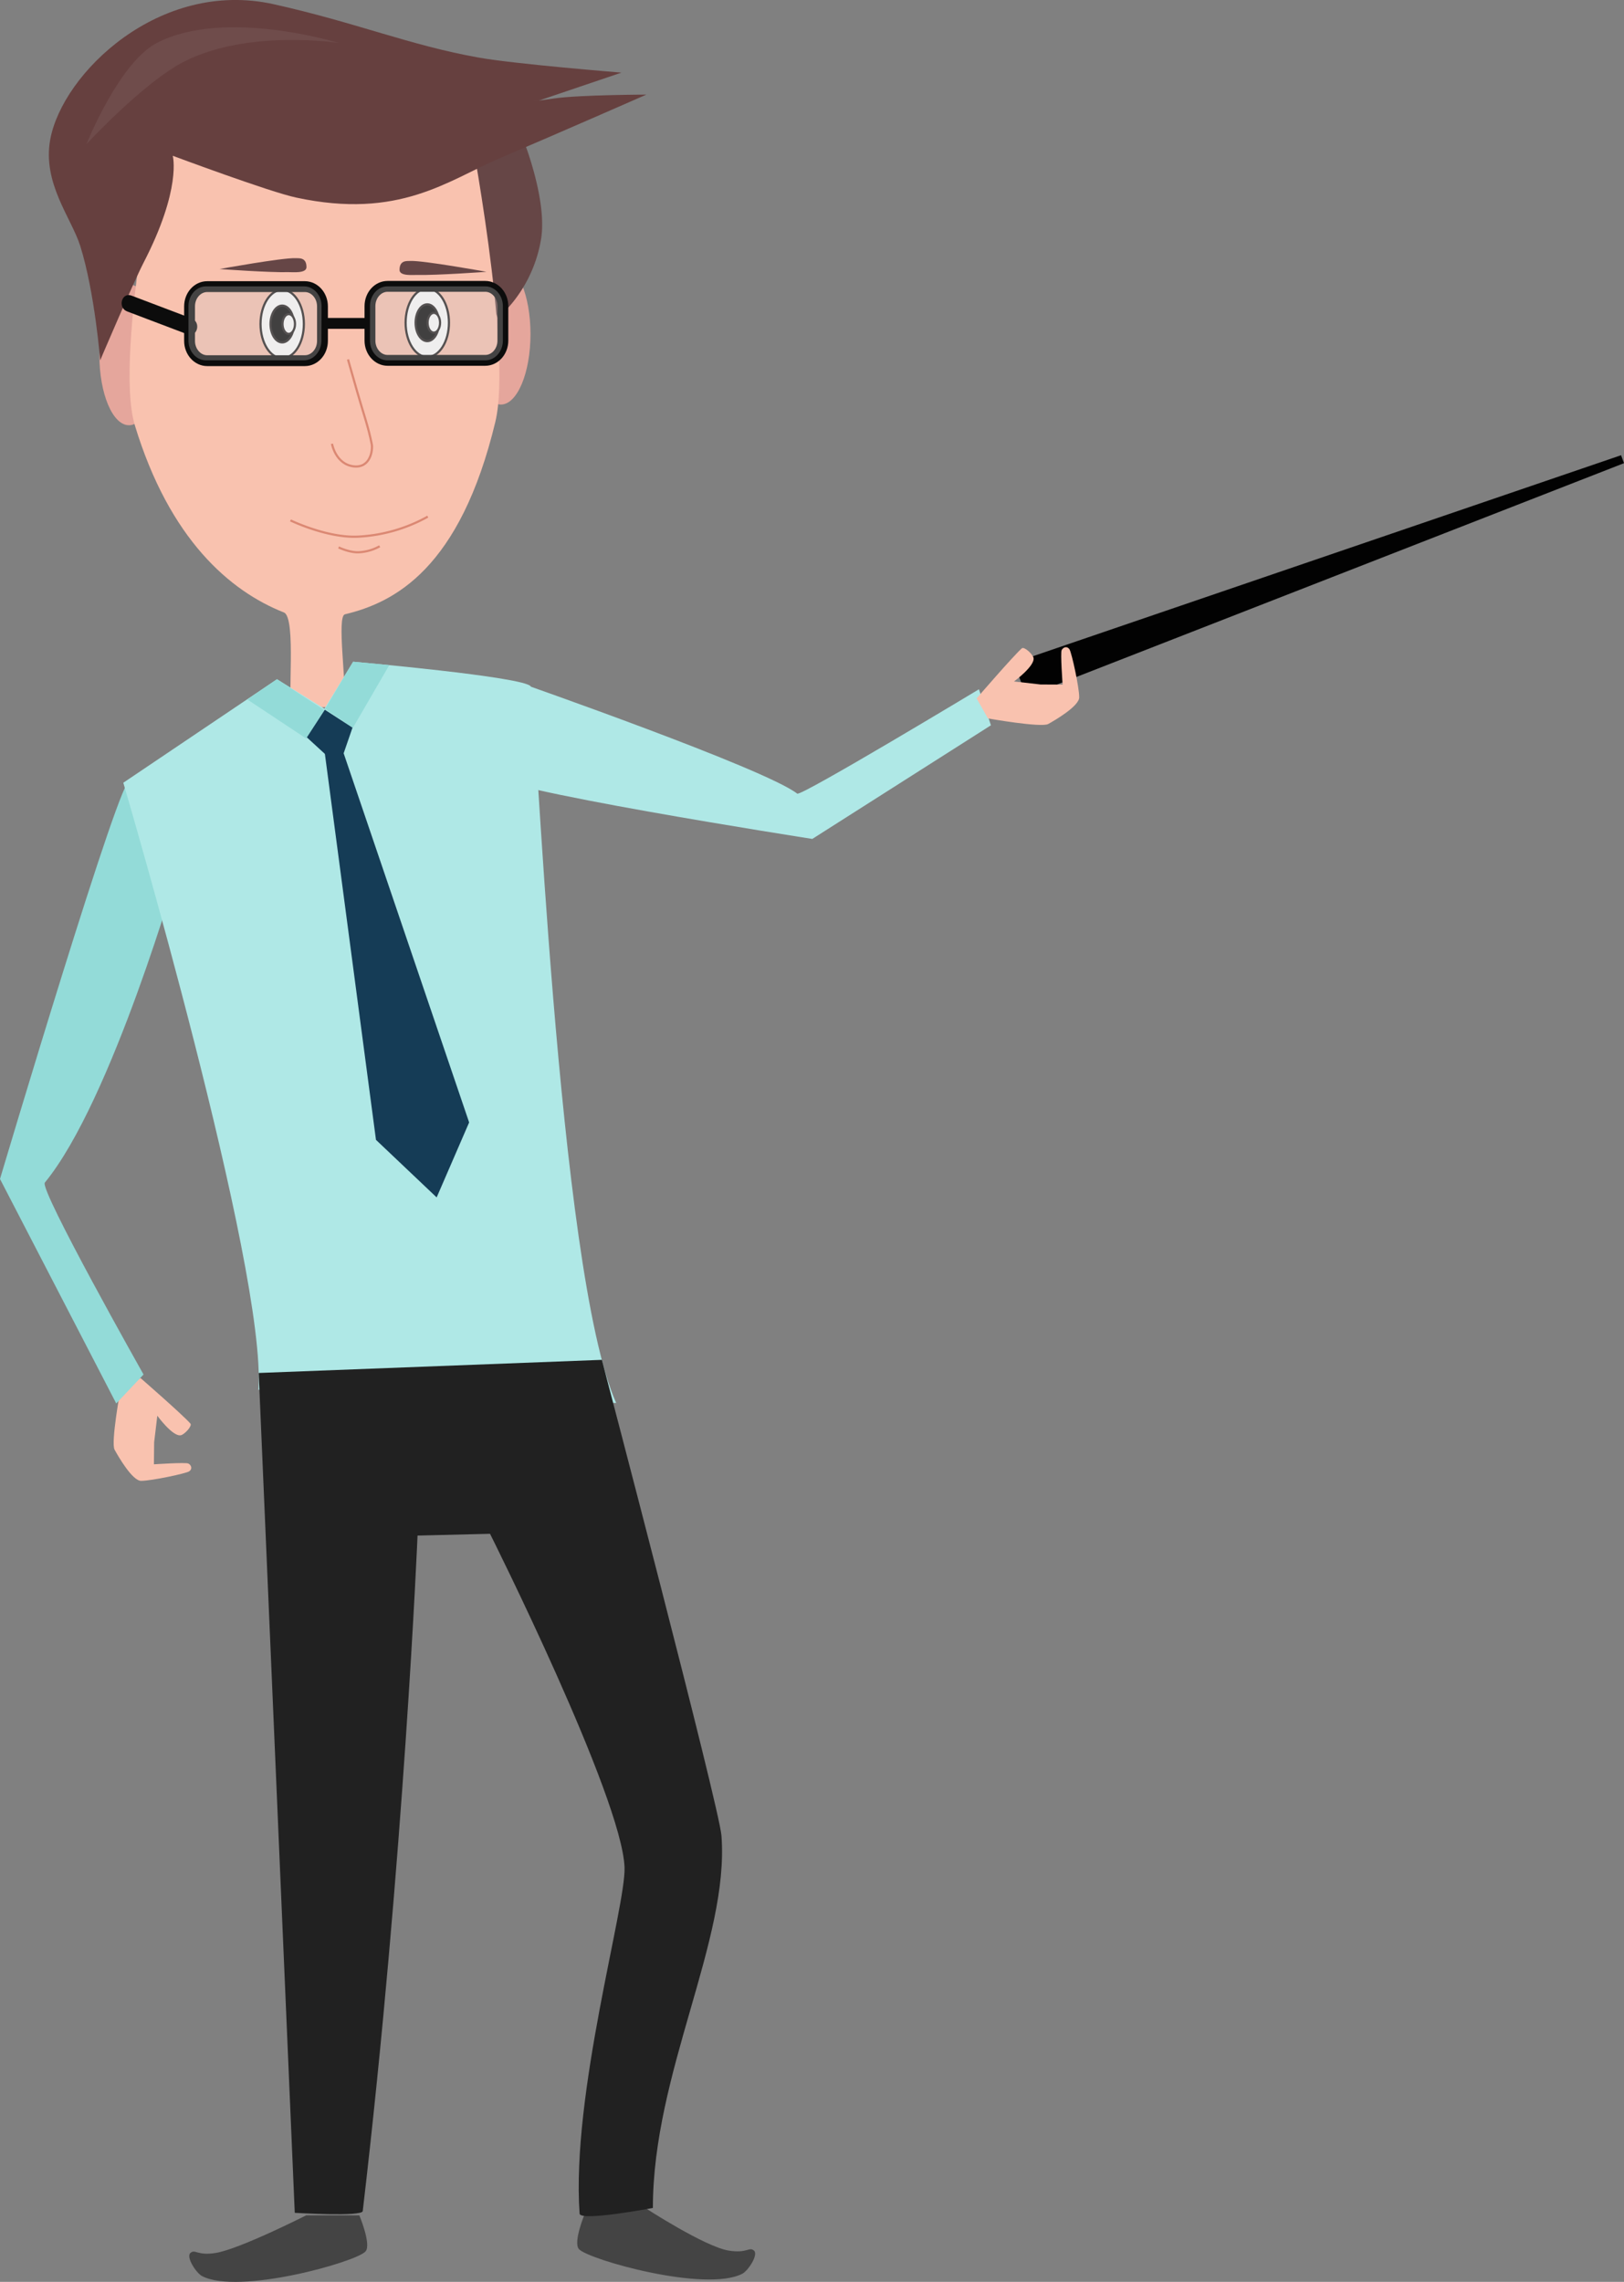
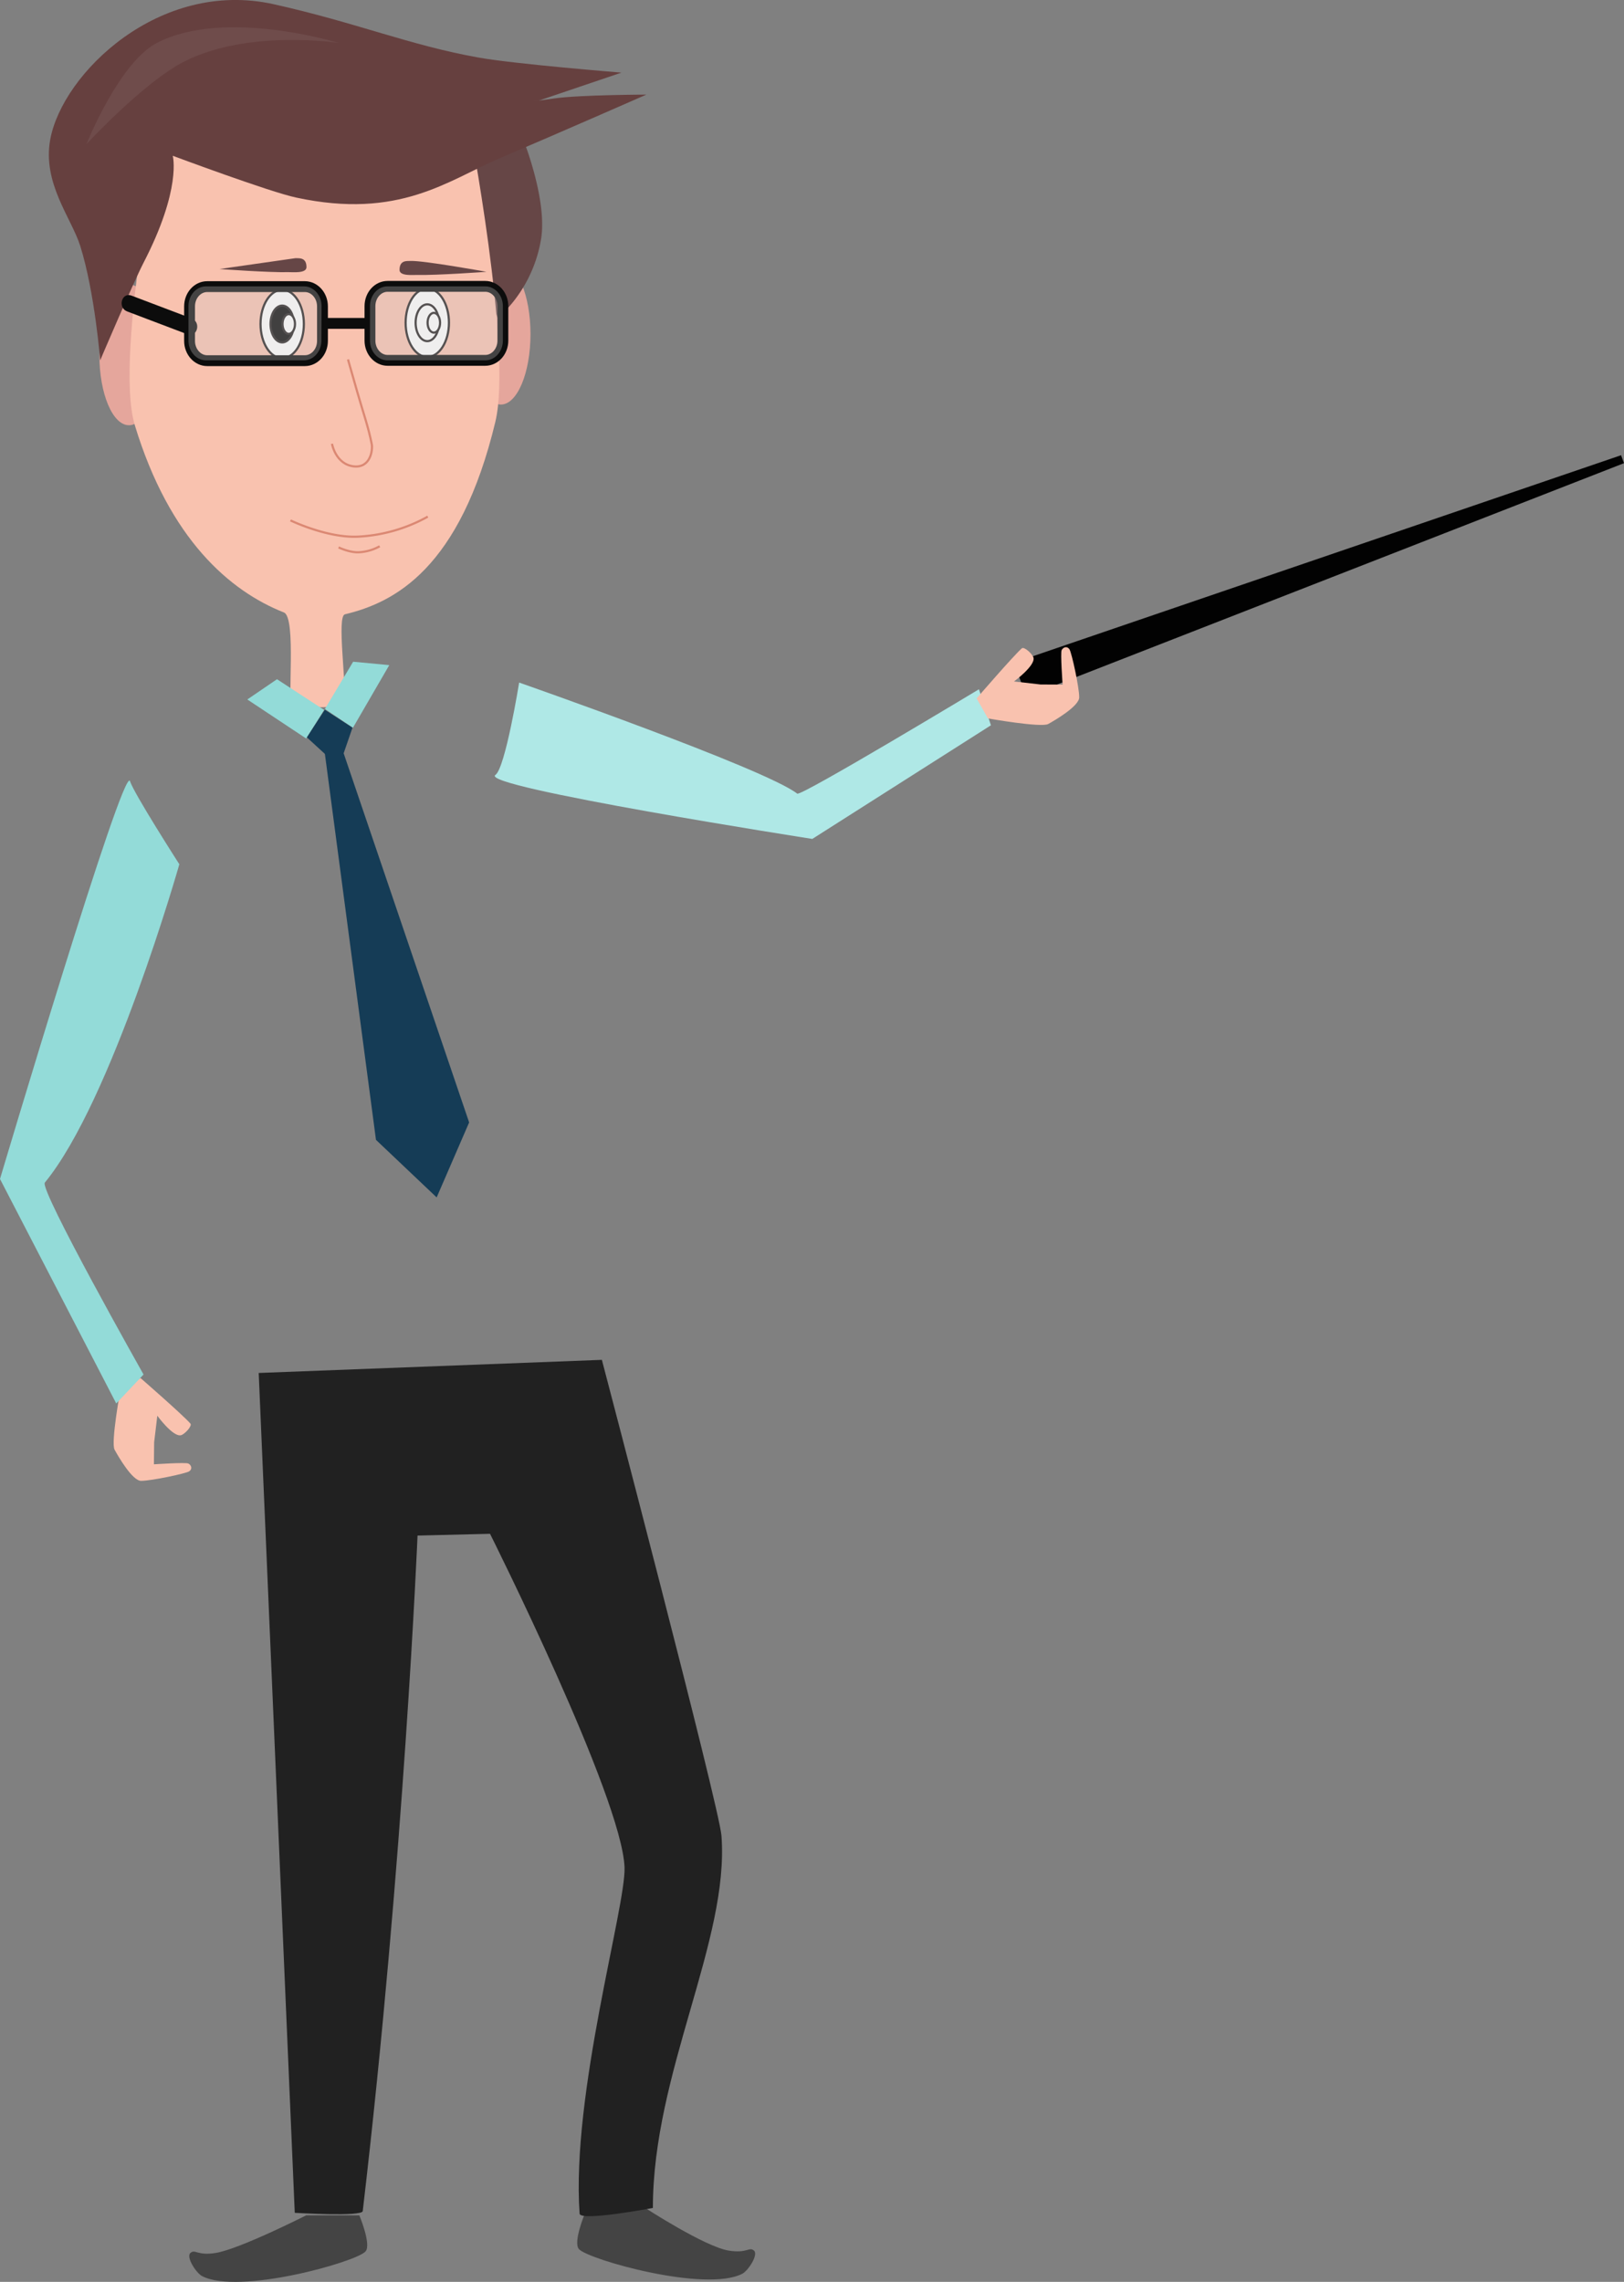
<svg xmlns="http://www.w3.org/2000/svg" viewBox="0 0 748.52 1051.76">
  <rect x="0" y="0" width="748.52" height="1051.76" fill="#808080" stroke="none" />
  <defs>
    <clipPath id="cc7a39f7-87c9-4a45-bae2-414092df8894">
      <rect x="39.83" y="12.56" width="116.26" height="53.91" fill="none" />
    </clipPath>
    <clipPath id="9725f02e-efee-4a81-8277-cc463785a43b">
      <rect x="170.49" y="131.99" width="61.29" height="34.13" fill="none" />
    </clipPath>
    <clipPath id="9dbeec4b-bd6f-46fe-8281-aaecc9e03e8d">
      <rect x="86.92" y="131.99" width="61.29" height="34.13" fill="none" />
    </clipPath>
  </defs>
  <title>char1</title>
  <g id="55dffa31-c7d4-4855-bbb6-a042cfaf370a" data-name="Layer 2">
    <g id="9970eb91-6764-4f83-b46c-aed640b1c8a6" data-name="character">
      <g id="cada92cc-f60b-44c5-8276-655ddb8c246a" data-name="عینک">
        <path d="M73.08,163.55c0-17.93-6.11-32.47-13.64-32.47S45.8,145.61,45.8,163.55,51.91,196,59.44,196s13.64-14.54,13.64-32.47" fill="#e5a69c" />
        <path d="M244.51,154c0-17.94-6.11-32.47-13.64-32.47S217.22,136,217.22,154s6.11,32.47,13.64,32.47S244.51,171.9,244.51,154" fill="#e5a69c" />
        <path d="M240.64,62.89s11.53,28.05,8.84,46.69a62.73,62.73,0,0,1-20.07,37.09l-27.2-77.44Z" fill="#664646" />
        <path d="M228.34,194.29c7.92-33.06-12.3-138-12.3-138S164.86,69,143.8,69c-20.46,0-67.64-19.21-67.64-19.21s-24,113.53-14,146.27c15.93,52.41,43.74,76.38,68.68,86.23,5.94,2.35,1.34,42.75,3.82,43.13,3.5.53,23.87,1.34,24.1-1.18.9-9.8-3.59-40.18.22-41.09,22.81-5.44,53.1-21,69.37-88.87" fill="#f9c2af" />
        <path d="M79.62,71.8s4.23,15.08-13.45,49.29c-5,9.73-20,45-20,45S43.75,135,37,113.4c-4.08-12.95-17.58-29-13.83-49.19,5.65-30.44,50.38-74,103-62.26,38,8.45,62.87,19,94.54,24.6,16.77,3,65.72,6.92,65.72,6.92l-38,12.87s-10.16,1.44,7.23-1c11.91-1.65,42.27-1.73,42.27-1.73S258.35,61,230.18,73c-23.8,10.2-46.16,28.3-93.69,18.06C124.29,88.48,79.62,71.8,79.62,71.8" fill="#66403f" />
        <g opacity="0.1">
          <g clip-path="url(#cc7a39f7-87c9-4a45-bae2-414092df8894)">
            <path d="M156.08,19.8s-52.5-16.29-83.8,0C54.8,28.9,39.83,66.47,39.83,66.47s26.35-28.54,45-38.06c29.57-15.08,71.24-8.61,71.24-8.61" fill="#bfb8b8" />
          </g>
        </g>
        <path d="M206.93,148.76c0-8.7-4.47-15.76-10-15.76s-10,7.05-10,15.76,4.47,15.76,10,15.76,10-7.05,10-15.76" fill="#fff" />
        <ellipse cx="196.94" cy="148.76" rx="9.99" ry="15.76" fill="none" stroke="#231f20" stroke-miterlimit="10" />
-         <path d="M202.32,148.76c0-4.69-2.41-8.48-5.38-8.48s-5.38,3.8-5.38,8.48,2.41,8.48,5.38,8.48,5.38-3.8,5.38-8.48" fill="#070707" />
        <ellipse cx="196.94" cy="148.76" rx="5.38" ry="8.48" fill="none" stroke="#231f20" stroke-miterlimit="10" />
        <path d="M202.84,148.76c0-2.51-1.29-4.55-2.88-4.55s-2.88,2-2.88,4.55,1.29,4.54,2.88,4.54,2.88-2,2.88-4.54" fill="#fff" />
        <ellipse cx="199.96" cy="148.76" rx="2.88" ry="4.55" fill="none" stroke="#231f20" stroke-miterlimit="10" />
        <path d="M140.06,149.34c0-8.7-4.47-15.76-10-15.76s-10,7.05-10,15.76,4.47,15.76,10,15.76,10-7.06,10-15.76" fill="#fff" />
        <ellipse cx="130.07" cy="149.34" rx="9.99" ry="15.76" fill="none" stroke="#231f20" stroke-miterlimit="10" />
        <path d="M135.45,149.34c0-4.69-2.41-8.48-5.38-8.48s-5.38,3.8-5.38,8.48,2.41,8.48,5.38,8.48,5.38-3.8,5.38-8.48" fill="#070707" />
        <ellipse cx="130.07" cy="149.34" rx="5.38" ry="8.48" fill="none" stroke="#231f20" stroke-miterlimit="10" />
        <path d="M136,149.34c0-2.51-1.29-4.55-2.88-4.55s-2.88,2-2.88,4.55,1.29,4.54,2.88,4.54,2.88-2,2.88-4.54" fill="#fff" />
        <ellipse cx="133.09" cy="149.34" rx="2.88" ry="4.55" fill="none" stroke="#231f20" stroke-miterlimit="10" />
        <path d="M189.24,120.28c-1.66.07-5.09-.48-5.09,4.13,0,3,6.39,2.26,8.18,2.31,8.93.24,31.89-1.44,31.89-1.44s-29-5.25-35-5" fill="#664646" />
-         <path d="M136.17,119c1.66.07,5.09-.48,5.09,4.13,0,3-6.39,2.26-8.18,2.31-8.93.24-31.89-1.44-31.89-1.44s29-5.25,35-5" fill="#664646" />
+         <path d="M136.17,119c1.66.07,5.09-.48,5.09,4.13,0,3-6.39,2.26-8.18,2.31-8.93.24-31.89-1.44-31.89-1.44" fill="#664646" />
        <path d="M160.39,165.67s.47,1.7,4.26,14.92c2.86,10,5.19,16.38,6.71,24.24.46,2.38-.47,11-8.35,10.13-8.36-1-10-10.41-10-10.41" fill="none" stroke="#db8873" stroke-miterlimit="10" />
        <path d="M197.17,238.13a73.65,73.65,0,0,1-32.08,9.22c-14.21.74-31.21-7.49-31.21-7.49" fill="none" stroke="#db8873" stroke-miterlimit="10" />
        <path d="M175,251.79a22,22,0,0,1-9.6,2.76c-4.25.22-9.34-2.24-9.34-2.24" fill="none" stroke="#db8873" stroke-miterlimit="10" />
        <path d="M55.53,640.44S51,665,52.82,668.21c1.69,3.07,8.17,14.36,12.23,14.34,4.68,0,20.56-3.35,22.12-4.36s1.15-2.82-.34-3.61c-1.2-.64-15.89.35-15.89.35l.11-10.19,1.46-12.2s7.07,9.73,10.82,9c1.71-.32,5.37-4.3,4.44-5.37-3.53-4.06-23-21-23-21Z" fill="#f9c2af" />
        <path id="2bd4f931-5184-496c-9261-2e80a4d645cb" data-name="دست چپ" d="M59.95,360.09C57.23,350.92,0,543.42,0,543.42L53.58,646.89l12.58-13.35s-48.11-85.28-45.5-88.45c31-37.67,62-146.73,62-146.73S61.54,365.46,59.95,360.09Z" fill="#93dbd8" />
-         <path d="M244.63,316.37C241.51,311.9,162.77,305,162.77,305l-13.24,21.65-21.87-13.58L56.83,360.78s66.25,224.67,62.27,279.79L284,646.66c-27.15-60.67-37.12-327-39.4-330.3" fill="#afe8e6" />
        <polygon points="162.77 305 149.76 326.78 162.67 335.44 179.42 306.57 162.77 305" fill="#93dbd8" />
        <polygon points="127.67 313.07 149.4 327.23 141.13 340.4 113.99 322.4 127.67 313.07" fill="#93dbd8" />
        <polygon points="155.44 338.51 216.23 517.35 201.26 551.91 173.29 525.38 148.75 339.94 155.44 338.51" fill="#153c56" />
        <polygon points="162.47 335.39 156.24 353.46 141.44 339.87 149.71 327.12 162.47 335.39" fill="#153c56" />
        <path d="M231.78,141.09c0-5-3.64-9.1-8.13-9.1h-45c-4.49,0-8.13,4.07-8.13,9.1V157c0,5,3.64,9.1,8.13,9.1h45c4.49,0,8.13-4.08,8.13-9.1Z" fill="none" stroke="#0c0c0c" stroke-miterlimit="10" stroke-width="5" />
        <path d="M148.63,141.21c0-5-3.64-9.1-8.13-9.1h-45c-4.49,0-8.13,4.07-8.13,9.1v15.93c0,5,3.64,9.1,8.13,9.1h45c4.49,0,8.13-4.07,8.13-9.1Z" fill="none" stroke="#0c0c0c" stroke-miterlimit="10" stroke-width="5" />
        <line x1="170.49" y1="149.06" x2="148.63" y2="149.06" fill="none" stroke="#0c0c0c" stroke-miterlimit="10" stroke-width="5" />
        <path d="M88.35,146.78,60.62,136.26c-4.56-1.73-6.52,5.57-2,7.29l27.73,10.52c4.56,1.73,6.52-5.57,2-7.28" fill="#0c0c0c" />
        <g opacity="0.3">
          <g clip-path="url(#9725f02e-efee-4a81-8277-cc463785a43b)">
            <path d="M231.78,141.09c0-5-3.64-9.1-8.13-9.1h-45c-4.49,0-8.13,4.07-8.13,9.1V157c0,5,3.64,9.1,8.13,9.1h45c4.49,0,8.13-4.08,8.13-9.1Z" fill="#c9c7c7" />
          </g>
        </g>
        <g opacity="0.3">
          <g clip-path="url(#9dbeec4b-bd6f-46fe-8281-aaecc9e03e8d)">
            <path d="M148.21,141.09c0-5-3.64-9.1-8.13-9.1H95c-4.49,0-8.13,4.07-8.13,9.1V157c0,5,3.64,9.1,8.13,9.1h45c4.49,0,8.13-4.08,8.13-9.1Z" fill="#c9c7c7" />
          </g>
        </g>
      </g>
      <g id="253a9e26-b1a3-40a1-b5f5-7ac2657f3f43" data-name="انگشتان دست راست">
        <polygon points="748.52 213.49 747.17 209.82 467.34 305.45 473.06 321.03 748.52 213.49" fill="#020202" />
      </g>
      <g id="84255cd3-e843-45c9-996b-5388d8580b6d" data-name="کفش">
        <path id="b4e8c1b7-7d62-45a7-a3ee-accf198abe74" data-name="کفش چپ" d="M141.13,1021.09s-30.54,15.5-41.67,17.33c-8.58,1.42-9.46-1.9-11.67,0s2.69,9.29,5.33,10.67c16.9,8.78,70.88-6.45,75.33-11.33,2.85-3.12-2.83-16.67-2.83-16.67Z" fill="#444" />
        <path d="M297.1,1017.5s27.6,18,38.73,19.83c8.58,1.42,9.46-1.9,11.67,0s-2.69,9.29-5.33,10.67c-16.9,8.78-70.88-6.45-75.33-11.33-2.85-3.12,2.83-16.67,2.83-16.67Z" fill="#444" />
      </g>
      <g id="bdcdf9b6-c9c5-4aff-9e7b-3ffce53dcab3" data-name="شلوار">
        <path d="M277.41,626.78s54.08,205.86,55.12,219.33c3.71,48.26-31.61,109.21-31.61,171.58,0,0-33.51,6.36-33.78,2.62-3.86-55.13,21.34-141.47,20.72-159.53-1.11-32.3-62-153.82-62-153.82l-33.41.82s-6.26,149.35-25.26,311.35c-.32,2.72-31.33.8-31.33.8L119.24,632.83Z" fill="#212121" />
      </g>
      <g id="f698fcad-d795-4635-bf02-a47a9546cb6b" data-name="انگشتان دست چپ">
        <path d="M23.25,797.77" fill="none" stroke="#231f20" stroke-miterlimit="10" />
      </g>
      <path id="c9023d7f-c68d-498b-a064-991cd85bd981" data-name="دست راست" d="M228.33,357.2c-7.84,5.48,146.07,29.48,146.07,29.48l82.33-52.38-5.53-16.6s-82,49.45-83.75,48.11c-14.74-11.54-128.17-51.2-128.17-51.2S232.93,354,228.33,357.2Z" fill="#afe8e6" />
      <path d="M455.36,331.14s24.55,4.35,27.79,2.56c3.06-1.7,14.31-8.25,14.27-12.31,0-4.68-3.47-20.54-4.48-22.1s-2.82-1.14-3.61.36c-.63,1.2.44,15.89.44,15.89l-10.19-.05-12.21-1.39s9.69-7.12,9-10.87c-.33-1.71-4.33-5.34-5.39-4.41-4,3.55-20.85,23.09-20.85,23.09Z" fill="#f9c2af" />
    </g>
  </g>
</svg>